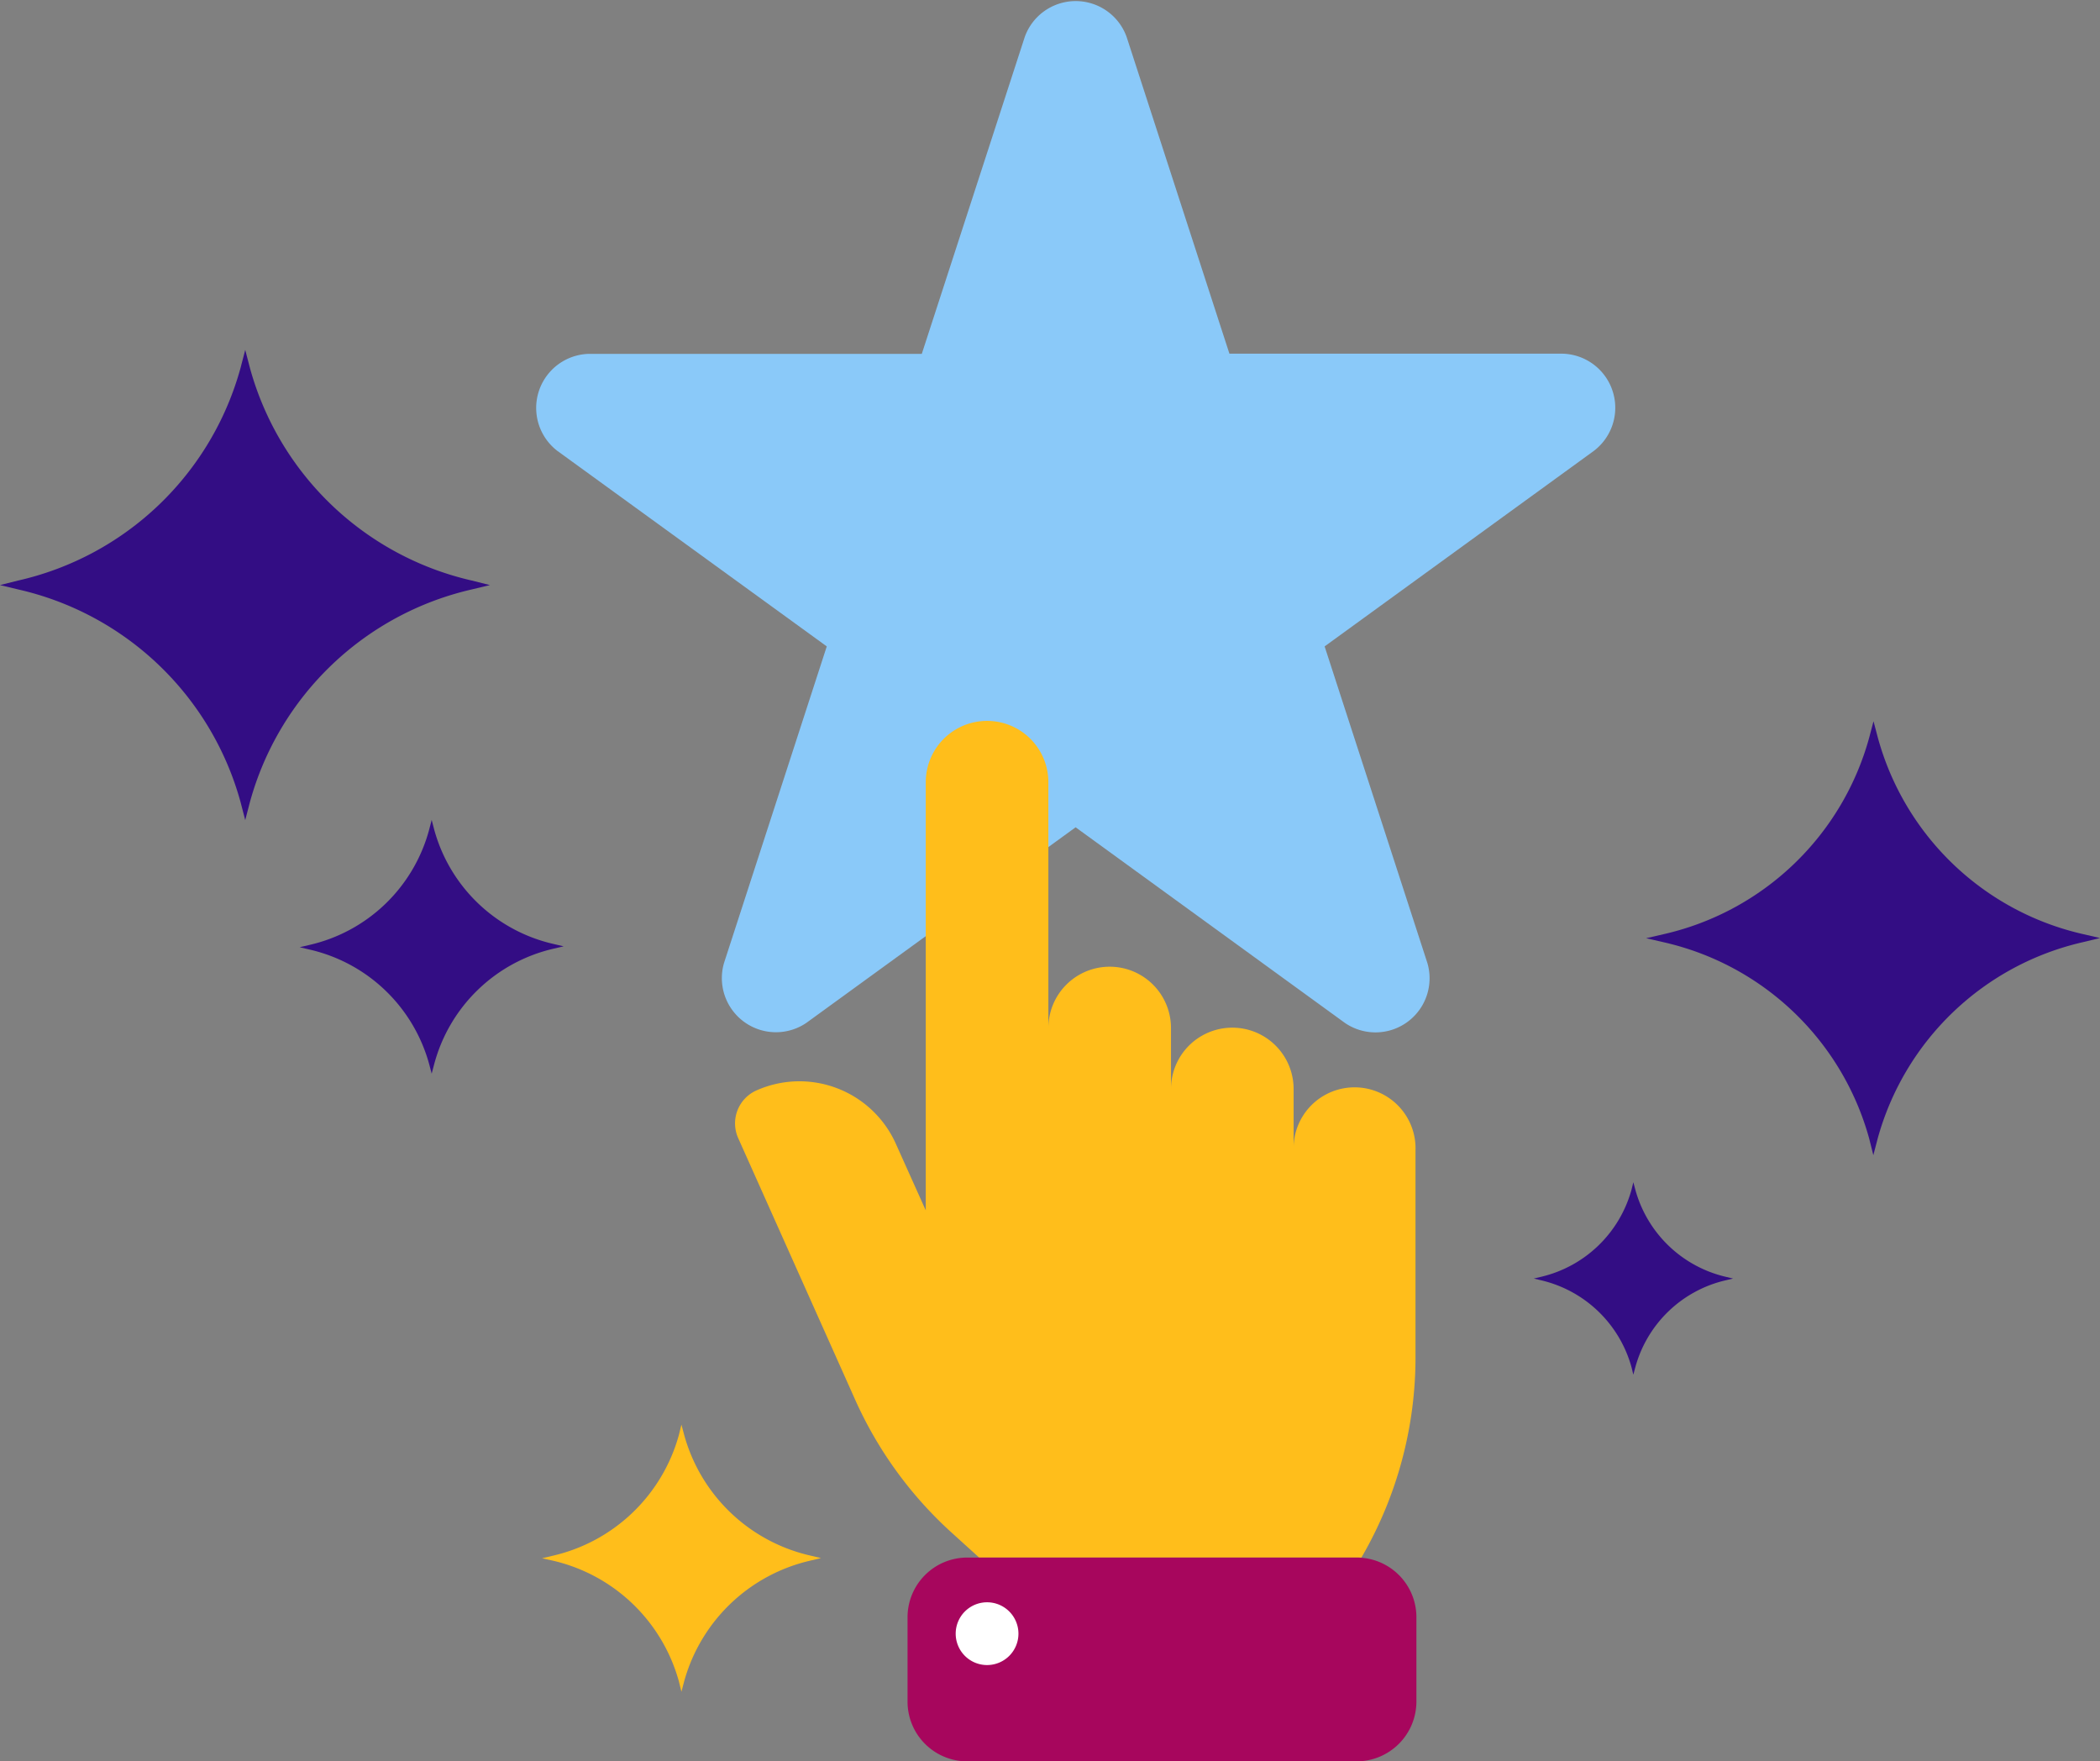
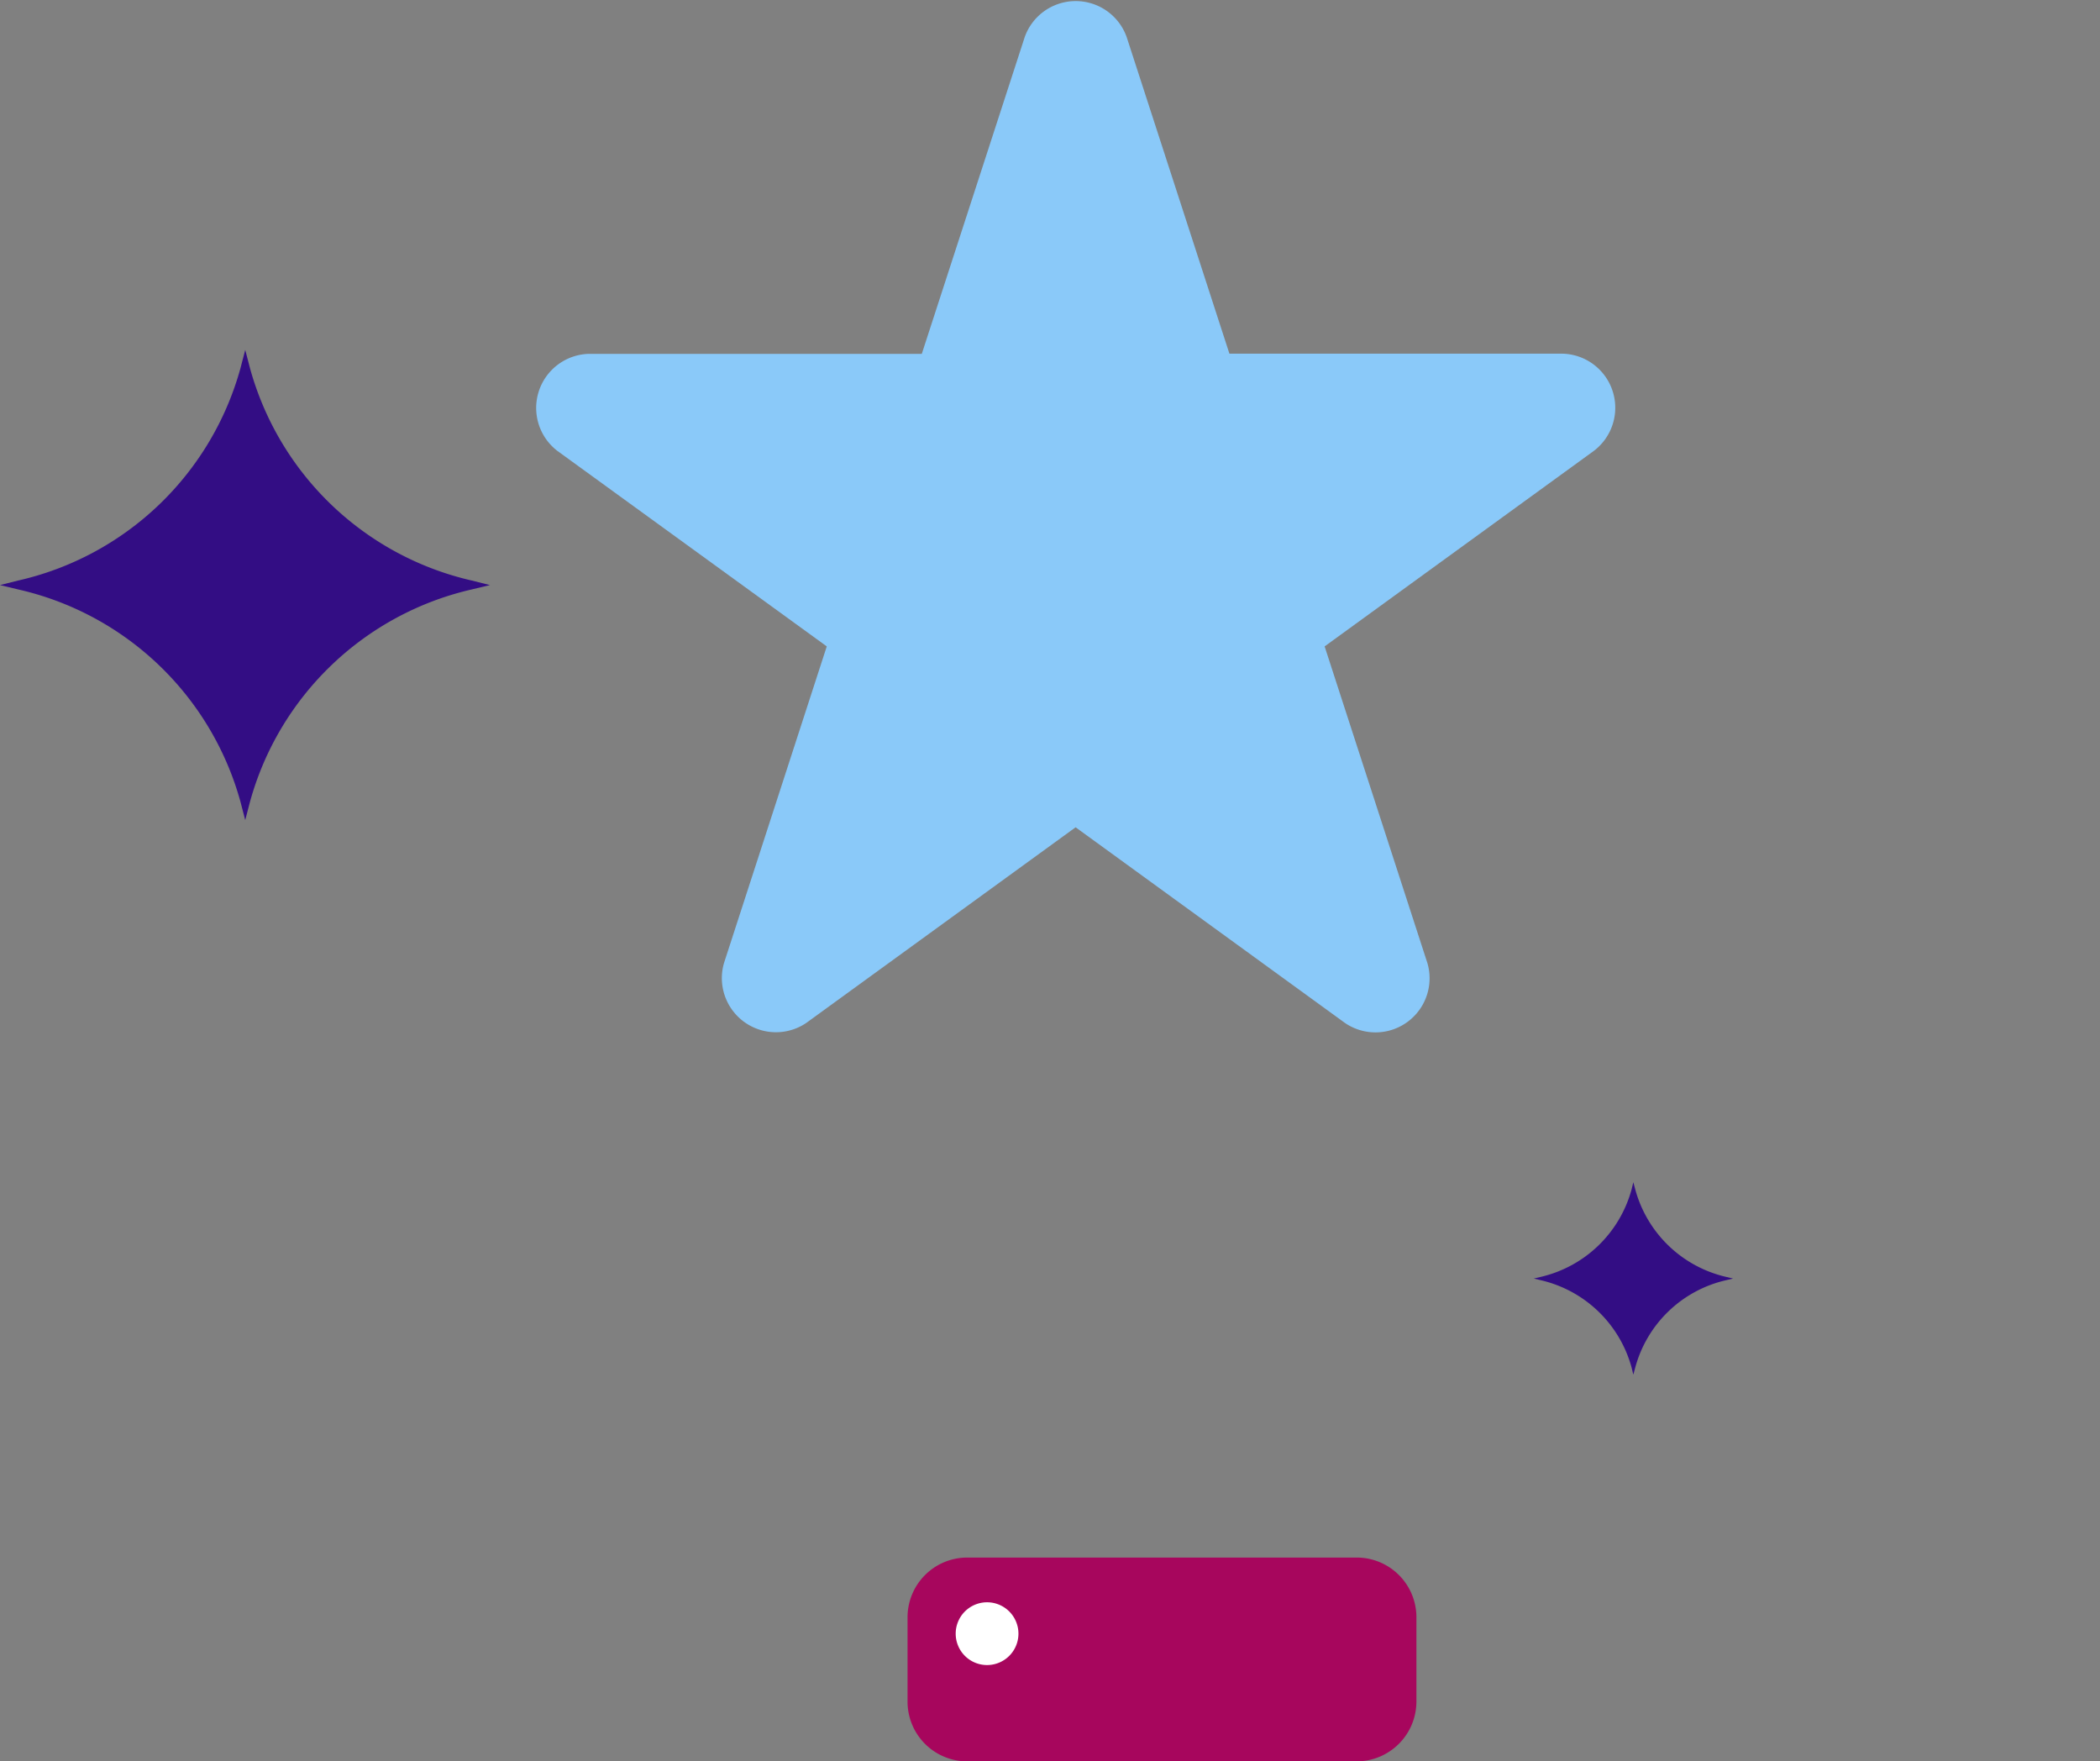
<svg xmlns="http://www.w3.org/2000/svg" viewBox="0 0 116.46 97.66">
  <rect x="0" y="0" width="116.46" height="97.66" fill="#808080" stroke="none" />
  <g id="Calque_2" data-name="Calque 2">
    <g id="Calque_1-2" data-name="Calque 1">
      <g id="Groupe_746" data-name="Groupe 746">
        <path id="Union_18" data-name="Union 18" d="M26.17,32.19l1,.25-1,.24A16.61,16.61,0,0,0,13.86,44.47l-.26,1-.26-1A16.6,16.6,0,0,0,1,32.68l-1-.24,1-.25A16.6,16.6,0,0,0,13.34,20.4l.26-1,.26,1A16.6,16.6,0,0,0,26.17,32.19Z" style="fill:#330d84" />
-         <path id="Union_19" data-name="Union 19" d="M30.7,52.34l.56.13-.56.13A8.93,8.93,0,0,0,24.08,59l-.14.53L23.8,59a8.94,8.94,0,0,0-6.63-6.35l-.55-.13.55-.13A8.93,8.93,0,0,0,23.8,46l.14-.54.14.54A8.92,8.92,0,0,0,30.7,52.34Z" style="fill:#330d84" />
-         <path id="Union_20" data-name="Union 20" d="M44.94,86.25l.59.14-.59.14a9.45,9.45,0,0,0-7,6.7l-.15.57-.14-.57a9.45,9.45,0,0,0-7-6.7l-.59-.13.59-.14a9.45,9.45,0,0,0,7-6.7l.14-.57.15.56a9.43,9.43,0,0,0,7,6.7Z" style="fill:#ffbe1b" />
-         <path id="Union_21" data-name="Union 21" d="M115.51,51.79l.95.22-.95.23a15.35,15.35,0,0,0-11.38,10.89l-.24.92-.23-.92A15.34,15.34,0,0,0,92.29,52.25l-1-.23,1-.23A15.35,15.35,0,0,0,103.66,40.9l.24-.91.24.91A15.32,15.32,0,0,0,115.51,51.79Z" style="fill:#330d84" />
        <path id="Union_22" data-name="Union 22" d="M95.69,70.79l.42.1-.42.1a6.78,6.78,0,0,0-5,4.82l-.11.41-.1-.41a6.81,6.81,0,0,0-5-4.82l-.42-.1.42-.1a6.82,6.82,0,0,0,5-4.83l.1-.41.11.41A6.81,6.81,0,0,0,95.69,70.79Z" style="fill:#330d84" />
        <path id="Union_23" data-name="Union 23" d="M62.48,2.05l5.7,17.56H86.65A3,3,0,0,1,88.39,25L73.46,35.84l5.7,17.56a3,3,0,0,1-4.57,3.32L59.65,45.87,44.71,56.72a3,3,0,0,1-4.56-3.32l5.7-17.56L30.91,25a3,3,0,0,1,1.75-5.38H51.12L56.83,2.05a3,3,0,0,1,5.65,0Z" style="fill:#8ac9f9" />
-         <path id="Union_24" data-name="Union 24" d="M52.7,84.91l1.6,1.45H75.5a22.05,22.05,0,0,0,3-11.17V63.78a3.38,3.38,0,0,0-6.76-.22h0V60.38a3.4,3.4,0,1,0-6.8,0h0V57a3.4,3.4,0,1,0-6.8,0h0V43.37a3.4,3.4,0,0,0-6.8,0V67.11L49.7,63.46a5.86,5.86,0,0,0-7.75-3h0a2,2,0,0,0-1,2.67h0l6.44,14.4A22.14,22.14,0,0,0,52.7,84.91Z" style="fill:#ffbe1b" />
        <path id="Union_25" data-name="Union 25" d="M53.64,86.36h21.6a3.31,3.31,0,0,1,3.31,3.31h0v4.68a3.32,3.32,0,0,1-3.31,3.31H53.64a3.31,3.31,0,0,1-3.31-3.31V89.67a3.31,3.31,0,0,1,3.31-3.31Z" style="fill:#a7065d" />
        <path id="Union_26" data-name="Union 26" d="M53,90.58a1.74,1.74,0,1,0,1.73-1.74h0A1.74,1.74,0,0,0,53,90.58Z" style="fill:#fff" />
      </g>
    </g>
  </g>
</svg>